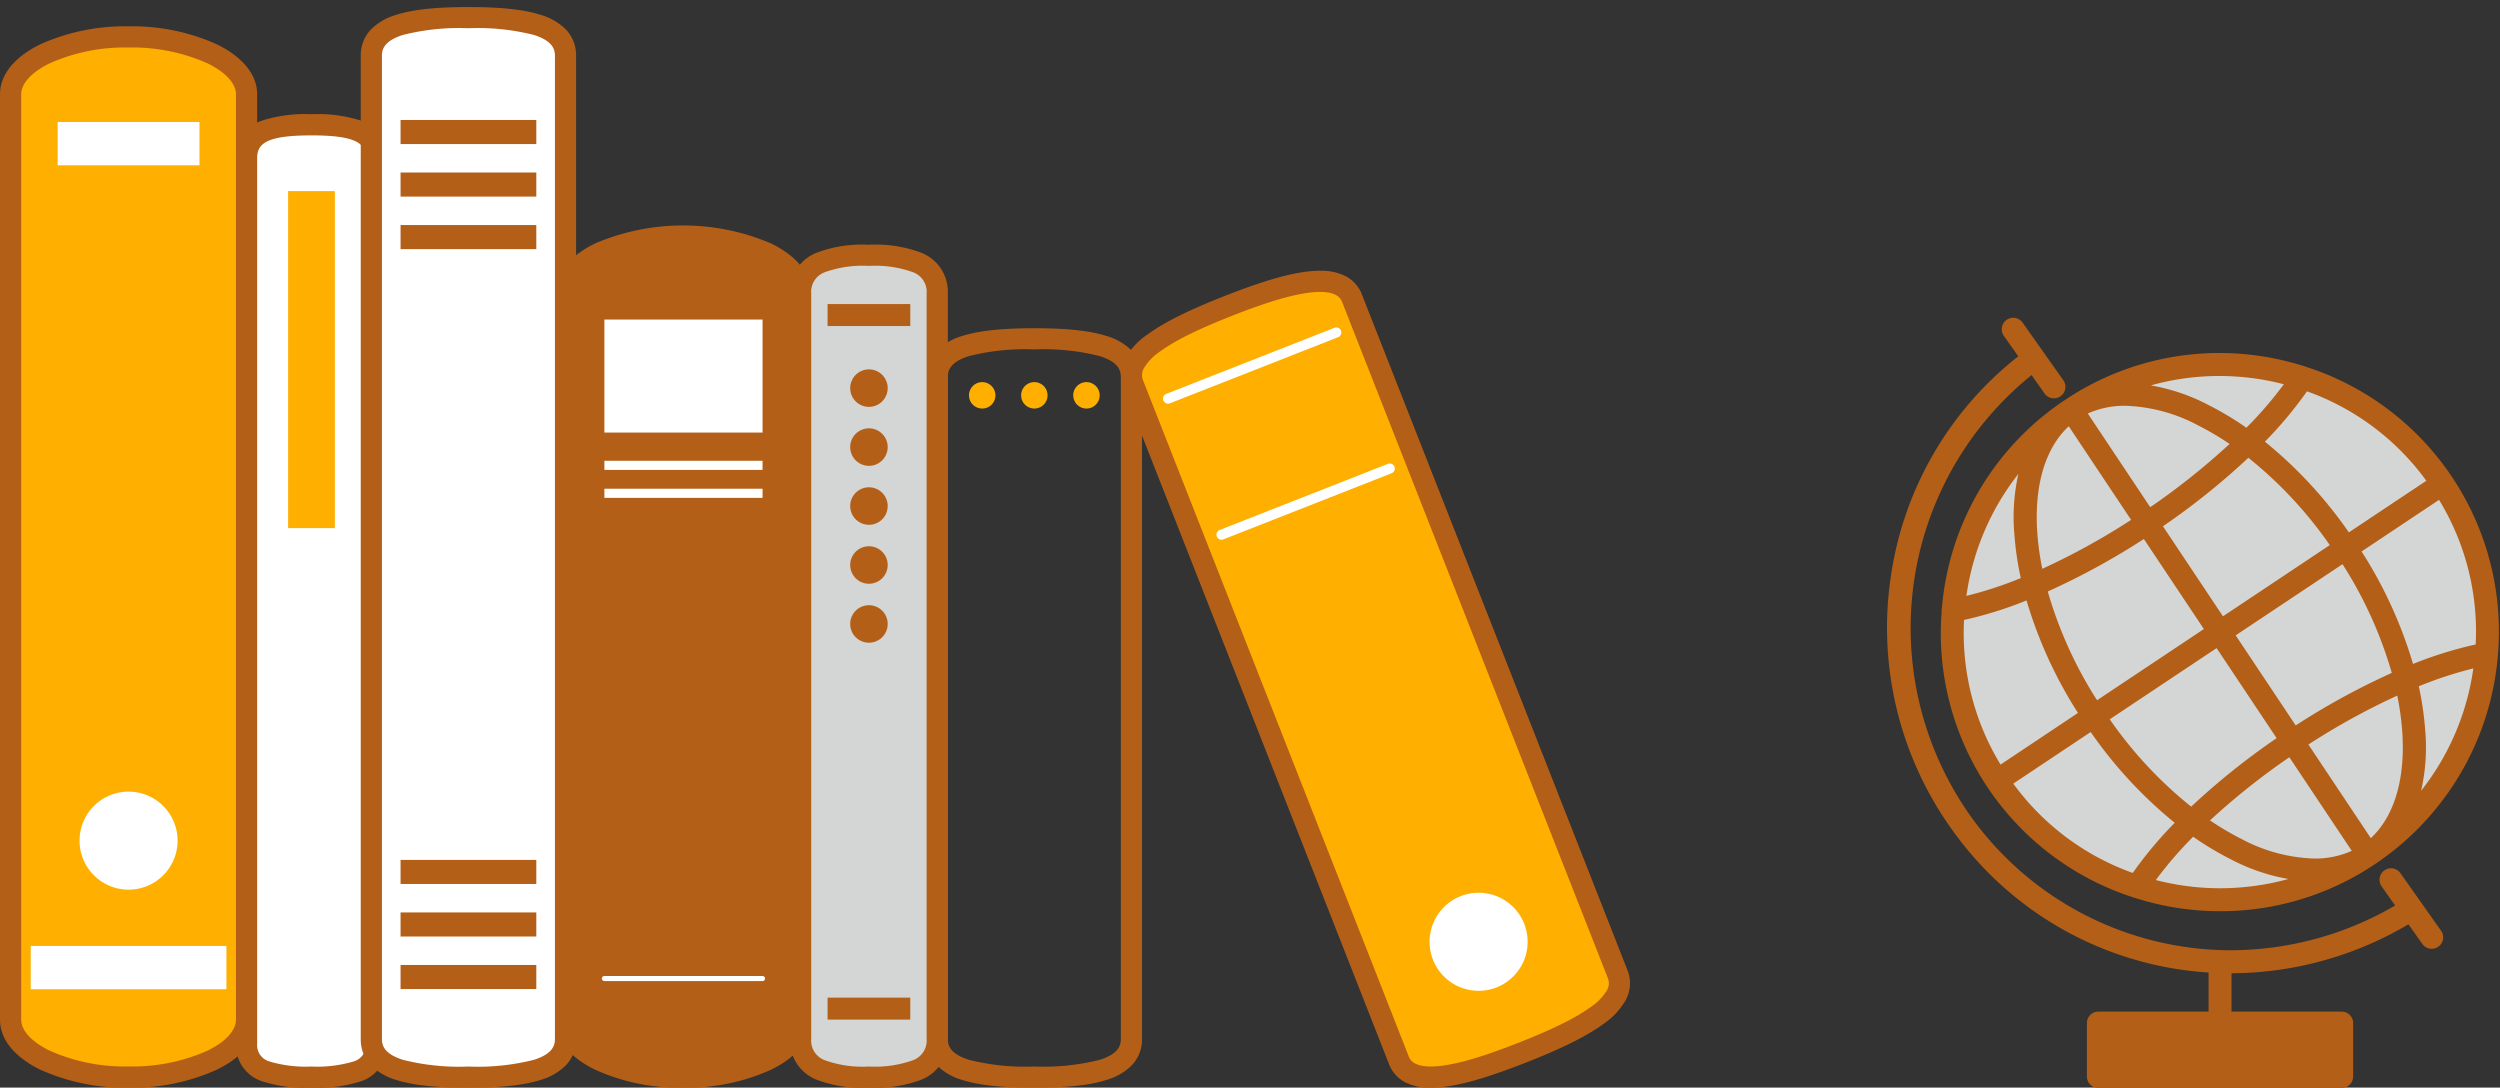
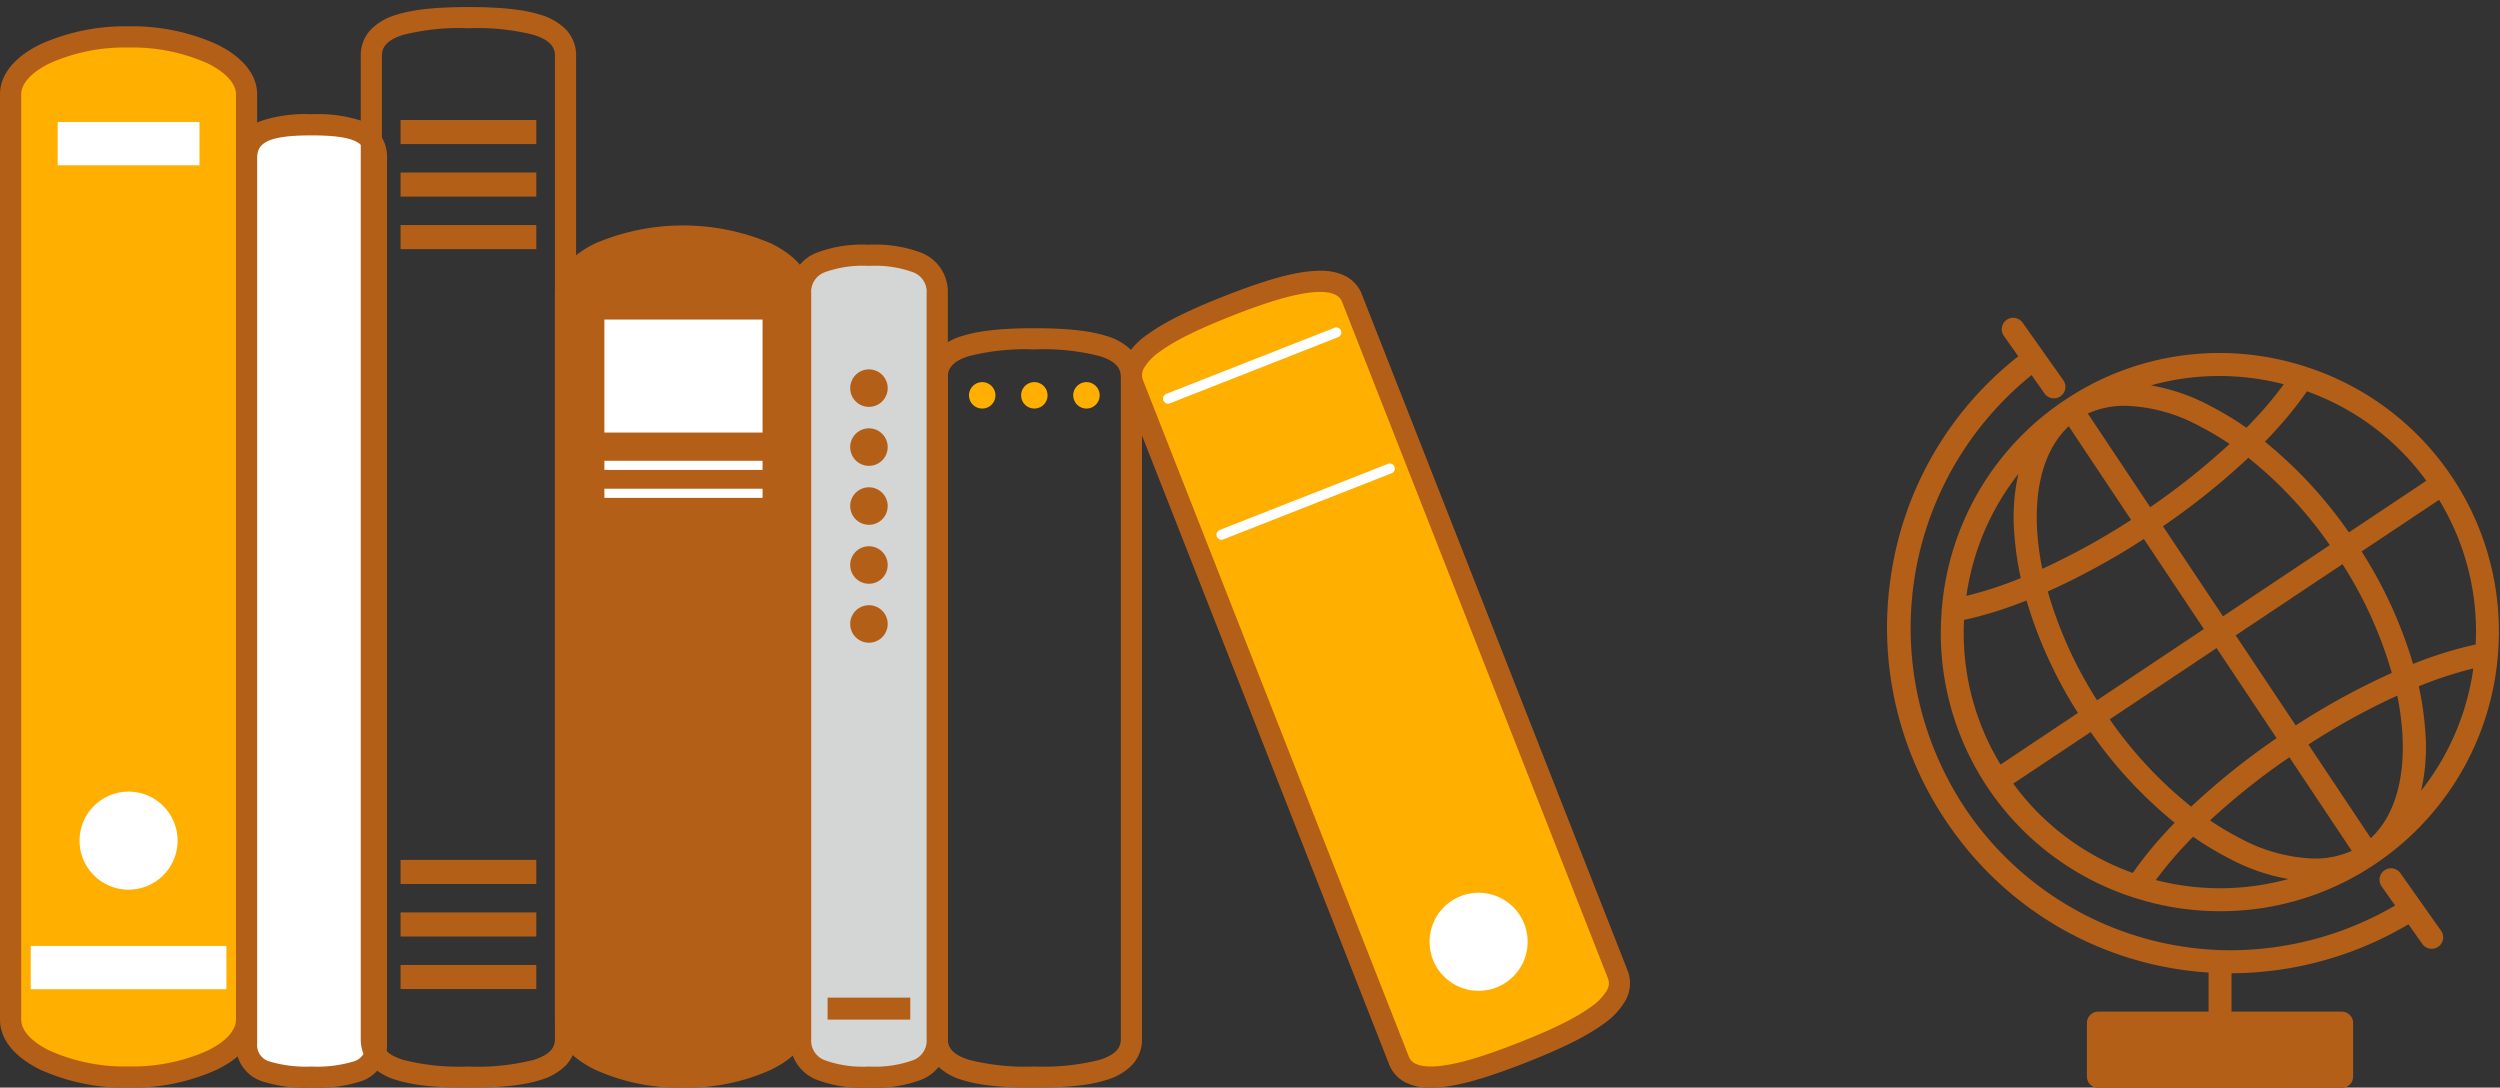
<svg xmlns="http://www.w3.org/2000/svg" width="354" height="154" viewBox="0 0 354 154">
  <rect x="0" y="0" width="354" height="154" fill="#333333" stroke="none" />
  <defs>
    <clipPath id="a">
      <rect width="354" height="154" transform="translate(80 58)" />
    </clipPath>
    <clipPath id="b">
      <rect width="86.641" height="109.056" fill="none" />
    </clipPath>
  </defs>
  <g transform="translate(-80 -58)" clip-path="url(#a)">
    <g transform="translate(9 10)">
      <g transform="translate(-342.041 -1706.409)">
        <path d="M22.393.357H0A.358.358,0,0,1-.358,0,.358.358,0,0,1,0-.357H22.393A.358.358,0,0,1,22.751,0,.358.358,0,0,1,22.393.357Z" transform="translate(498.622 1897.98)" fill="#fff" />
        <path d="M76.306,142.8V11.779c0-4.491-7.481-8.132-16.707-8.132s-16.706,3.64-16.706,8.132V142.8c0,4.492,7.479,8.133,16.706,8.133s16.707-3.64,16.707-8.133" transform="translate(371.648 1755.99)" fill="#ffaf00" />
        <path d="M59.6,152.437A29.184,29.184,0,0,1,47.129,149.9c-3.7-1.8-5.736-4.322-5.736-7.1V11.779c0-2.777,2.037-5.3,5.736-7.1A29.187,29.187,0,0,1,59.6,2.147,29.19,29.19,0,0,1,72.069,4.68c3.7,1.8,5.737,4.322,5.737,7.1V142.8c0,2.778-2.037,5.3-5.737,7.1A29.188,29.188,0,0,1,59.6,152.437Zm0-147.29a26.164,26.164,0,0,0-11.156,2.23c-2.573,1.253-4.049,2.857-4.049,4.4V142.8c0,1.545,1.476,3.15,4.049,4.4a26.161,26.161,0,0,0,11.156,2.23,26.165,26.165,0,0,0,11.157-2.23c2.574-1.253,4.05-2.857,4.05-4.4V11.779c0-1.544-1.476-3.149-4.05-4.4A26.167,26.167,0,0,0,59.6,5.147Z" transform="translate(371.648 1755.99)" fill="#b45f17" />
        <rect width="27.711" height="6.131" transform="translate(417.392 1888.355)" fill="#fff" />
        <rect width="20.082" height="6.133" transform="translate(421.206 1771.682)" fill="#fff" />
        <path d="M64.455,94.631a6.941,6.941,0,1,1-6.941-6.941,6.942,6.942,0,0,1,6.941,6.941" transform="translate(373.733 1778.813)" fill="#fff" />
        <path d="M236.555,128.969l-37.611-95.7c-1.642-4.181-8.91-2.3-17.465,1.058s-15.158,6.938-13.515,11.119l37.609,95.7c1.644,4.181,8.915,2.305,17.47-1.058s15.157-6.938,13.513-11.117" transform="translate(405.543 1763.381)" fill="#ffaf00" />
        <path d="M210.1,145.047h0a7.7,7.7,0,0,1-3.531-.723,4.856,4.856,0,0,1-2.391-2.631l-37.609-95.7a4.981,4.981,0,0,1,.289-4.284,10.361,10.361,0,0,1,3.156-3.342c2.317-1.692,5.787-3.42,10.918-5.437,6.275-2.465,10.436-3.564,13.492-3.564a7.694,7.694,0,0,1,3.529.723,4.852,4.852,0,0,1,2.389,2.631l37.611,95.7a4.98,4.98,0,0,1-.288,4.283,10.357,10.357,0,0,1-3.155,3.342c-2.318,1.693-5.787,3.421-10.918,5.437C217.319,143.948,213.158,145.047,210.1,145.047ZM194.421,32.363c-3.451,0-8.727,1.916-12.395,3.356-4.886,1.921-8.142,3.531-10.246,5.068a7.654,7.654,0,0,0-2.279,2.334,1.965,1.965,0,0,0-.142,1.772l37.609,95.7c.156.4.571,1.452,3.13,1.452,3.456,0,8.729-1.916,12.4-3.357,4.885-1.919,8.141-3.53,10.246-5.067a7.651,7.651,0,0,0,2.279-2.333,1.964,1.964,0,0,0,.142-1.771l-37.612-95.7C197.391,33.417,196.977,32.363,194.421,32.363Z" transform="translate(405.543 1763.381)" fill="#b45f17" />
        <path d="M0,10.076a.716.716,0,0,1-.666-.454.716.716,0,0,1,.4-.928L23.555-.666a.715.715,0,0,1,.928.4.716.716,0,0,1-.4.928L.262,10.026A.714.714,0,0,1,0,10.076Z" transform="translate(586.01 1820.758)" fill="#fff" />
        <path d="M0,10.076a.716.716,0,0,1-.666-.454.715.715,0,0,1,.4-.928L23.557-.666a.715.715,0,0,1,.928.4.715.715,0,0,1-.4.928L.262,10.026A.714.714,0,0,1,0,10.076Z" transform="translate(578.438 1801.491)" fill="#fff" />
        <path d="M214.314,103.355a6.942,6.942,0,1,1-9-3.922,6.938,6.938,0,0,1,9,3.922" transform="translate(414.559 1781.871)" fill="#fff" />
        <path d="M137.981,136.782V33.955c0-4.492-7.453-8.134-16.645-8.134s-16.647,3.642-16.647,8.134V136.782c0,4.492,7.454,8.133,16.647,8.133s16.645-3.64,16.645-8.133" transform="translate(388.43 1762.012)" fill="#b45f17" />
        <path d="M121.336,146.415a29,29,0,0,1-12.43-2.534c-3.687-1.8-5.718-4.322-5.718-7.1V33.955c0-2.777,2.031-5.3,5.718-7.1a31.739,31.739,0,0,1,24.858,0c3.686,1.8,5.717,4.323,5.717,7.1V136.782c0,2.777-2.03,5.3-5.717,7.1A29,29,0,0,1,121.336,146.415Zm0-119.094a25.976,25.976,0,0,0-11.113,2.23c-2.564,1.253-4.035,2.858-4.035,4.4V136.782c0,1.546,1.471,3.151,4.034,4.4a28.8,28.8,0,0,0,22.224,0c2.564-1.252,4.034-2.857,4.034-4.4V33.955c0-1.546-1.47-3.151-4.034-4.4A25.969,25.969,0,0,0,121.336,27.321Z" transform="translate(388.43 1762.012)" fill="#b45f17" />
        <rect width="22.393" height="16.001" transform="translate(498.623 1799.658)" fill="#fff" />
        <rect width="22.393" height="1.294" transform="translate(498.623 1819.655)" fill="#fff" />
        <rect width="22.393" height="1.294" transform="translate(498.623 1823.613)" fill="#fff" />
-         <path d="M22.393.357H0A.358.358,0,0,1-.358,0,.358.358,0,0,1,0-.357H22.393A.358.358,0,0,1,22.751,0,.358.358,0,0,1,22.393.357Z" transform="translate(498.622 1892.971)" fill="#fff" />
        <path d="M159.834,143.308c-4.6,0-7.838-.346-10.178-1.088a8.347,8.347,0,0,1-3.57-2.032,5.252,5.252,0,0,1-1.5-3.784V42.672a5.253,5.253,0,0,1,1.5-3.784,8.346,8.346,0,0,1,3.57-2.033c2.34-.743,5.574-1.088,10.178-1.088s7.837.346,10.177,1.088a8.346,8.346,0,0,1,3.57,2.033,5.253,5.253,0,0,1,1.5,3.784V136.4a5.252,5.252,0,0,1-1.5,3.784,8.347,8.347,0,0,1-3.57,2.032C167.671,142.962,164.437,143.308,159.834,143.308Zm0-104.541a32.352,32.352,0,0,0-9.27.948c-2.643.839-2.982,2.021-2.982,2.958V136.4c0,.936.339,2.118,2.981,2.956a32.357,32.357,0,0,0,9.27.948,32.351,32.351,0,0,0,9.269-.948c2.642-.839,2.981-2.02,2.981-2.956V42.672c0-.936-.339-2.119-2.981-2.958A32.345,32.345,0,0,0,159.834,38.767Z" transform="translate(399.67 1765.12)" fill="#b45f17" />
        <path d="M159.166,43.958a1.87,1.87,0,1,1-1.871-1.87,1.871,1.871,0,0,1,1.871,1.87" transform="translate(402.207 1766.43)" fill="#ffaf00" />
        <path d="M153.363,43.958a1.871,1.871,0,1,1-1.873-1.87,1.874,1.874,0,0,1,1.873,1.87" transform="translate(400.631 1766.43)" fill="#ffaf00" />
        <path d="M164.971,43.958a1.871,1.871,0,1,1-1.873-1.87,1.874,1.874,0,0,1,1.873,1.87" transform="translate(403.783 1766.43)" fill="#ffaf00" />
        <path d="M87.561,143.552V18.161c0-4.12-4.117-4.729-9.2-4.729s-9.195.609-9.195,4.729V143.552c0,4.119,4.117,4.729,9.195,4.729s9.2-.61,9.2-4.729" transform="translate(378.784 1758.647)" fill="#fff" />
        <path d="M78.365,149.781a20.014,20.014,0,0,1-7.06-.928,5.376,5.376,0,0,1-3.635-5.3V18.161a5.376,5.376,0,0,1,3.635-5.3,20.021,20.021,0,0,1,7.06-.927,20.027,20.027,0,0,1,7.061.927,5.376,5.376,0,0,1,3.635,5.3V143.552a5.376,5.376,0,0,1-3.635,5.3A20.019,20.019,0,0,1,78.365,149.781Zm0-134.849c-6.436,0-7.695,1.184-7.695,3.229V143.552a2.4,2.4,0,0,0,1.752,2.517,17.917,17.917,0,0,0,5.943.712,17.923,17.923,0,0,0,5.944-.712,2.4,2.4,0,0,0,1.752-2.517V18.161C86.061,16.116,84.8,14.932,78.365,14.932Z" transform="translate(378.784 1758.647)" fill="#b45f17" />
-         <rect width="6.618" height="47.722" transform="translate(453.84 1781.468)" fill="#ffaf00" />
-         <path d="M110.562,146.117V6.905c0-4.492-6.157-5.4-13.749-5.4s-13.751.912-13.751,5.4V146.117c0,4.491,6.157,5.4,13.751,5.4s13.749-.913,13.749-5.4" transform="translate(382.557 1755.408)" fill="#fff" />
        <path d="M96.813,153.021c-4.6,0-7.837-.346-10.177-1.088a8.347,8.347,0,0,1-3.57-2.032,5.252,5.252,0,0,1-1.5-3.784V6.905a5.253,5.253,0,0,1,1.5-3.784,8.345,8.345,0,0,1,3.57-2.032C88.975.347,92.209,0,96.813,0s7.837.346,10.175,1.088a8.345,8.345,0,0,1,3.57,2.032,5.253,5.253,0,0,1,1.5,3.784V146.117a5.252,5.252,0,0,1-1.5,3.784,8.346,8.346,0,0,1-3.57,2.032C104.649,152.675,101.415,153.021,96.813,153.021ZM96.813,3a32.36,32.36,0,0,0-9.269.947c-2.642.838-2.981,2.021-2.981,2.957V146.117c0,.936.339,2.118,2.981,2.956a32.351,32.351,0,0,0,9.269.948,32.344,32.344,0,0,0,9.268-.948c2.642-.839,2.981-2.02,2.981-2.956V6.905c0-.936-.339-2.119-2.981-2.957A32.354,32.354,0,0,0,96.813,3Z" transform="translate(382.557 1755.408)" fill="#b45f17" />
        <rect width="19.222" height="3.409" transform="translate(469.76 1771.399)" fill="#b45f17" />
        <rect width="19.222" height="3.409" transform="translate(469.76 1778.838)" fill="#b45f17" />
        <rect width="19.222" height="3.409" transform="translate(469.76 1786.276)" fill="#b45f17" />
        <rect width="19.222" height="3.409" transform="translate(469.76 1876.172)" fill="#b45f17" />
        <rect width="19.222" height="3.409" transform="translate(469.76 1883.61)" fill="#b45f17" />
        <rect width="19.222" height="3.408" transform="translate(469.76 1891.049)" fill="#b45f17" />
        <path d="M150.213,138.929V33.372c0-4.492-4.328-5.4-9.67-5.4s-9.671.912-9.671,5.4V138.929c0,4.491,4.328,5.4,9.671,5.4s9.67-.913,9.67-5.4" transform="translate(395.539 1762.595)" fill="#d4d5d5" />
        <path d="M140.542,145.833a18.387,18.387,0,0,1-7.456-1.151,5.946,5.946,0,0,1-3.715-5.753V33.372a5.946,5.946,0,0,1,3.715-5.754,18.391,18.391,0,0,1,7.456-1.15A18.386,18.386,0,0,1,148,27.618a5.946,5.946,0,0,1,3.715,5.754V138.929A5.946,5.946,0,0,1,148,144.683,18.382,18.382,0,0,1,140.542,145.833Zm0-116.366a15.756,15.756,0,0,0-6.223.885,2.951,2.951,0,0,0-1.949,3.019V138.929a2.951,2.951,0,0,0,1.949,3.019,15.752,15.752,0,0,0,6.222.885,15.974,15.974,0,0,0,6.221-.885,2.951,2.951,0,0,0,1.949-3.019V33.372a2.951,2.951,0,0,0-1.949-3.019A15.752,15.752,0,0,0,140.542,29.468Z" transform="translate(395.539 1762.595)" fill="#b45f17" />
        <path d="M141.7,43.324a2.654,2.654,0,1,1-2.652-2.654,2.654,2.654,0,0,1,2.652,2.654" transform="translate(397.038 1766.044)" fill="#b45f17" />
        <path d="M141.7,49.89a2.654,2.654,0,1,1-2.652-2.654A2.654,2.654,0,0,1,141.7,49.89" transform="translate(397.038 1767.827)" fill="#b45f17" />
        <path d="M141.7,56.455a2.654,2.654,0,1,1-2.652-2.654,2.654,2.654,0,0,1,2.652,2.654" transform="translate(397.038 1769.61)" fill="#b45f17" />
        <path d="M141.7,63.021a2.654,2.654,0,1,1-2.652-2.654,2.653,2.653,0,0,1,2.652,2.654" transform="translate(397.038 1771.393)" fill="#b45f17" />
        <path d="M141.7,69.584a2.654,2.654,0,1,1-2.652-2.652,2.654,2.654,0,0,1,2.652,2.652" transform="translate(397.038 1773.176)" fill="#b45f17" />
-         <rect width="11.712" height="3.112" transform="translate(530.225 1797.464)" fill="#b45f17" />
        <rect width="11.712" height="3.112" transform="translate(530.225 1895.674)" fill="#b45f17" />
      </g>
      <g transform="translate(-711.5 -413.84)">
        <g transform="translate(1049.701 506.84)">
          <g transform="translate(0 0)" clip-path="url(#b)">
-             <path d="M39.4,6.031A38.241,38.241,0,1,0,77.54,44.376v-.1A38.191,38.191,0,0,0,39.4,6.031" transform="translate(7.994 0.287)" fill="#d4d5d5" />
            <rect width="36.306" height="9.351" transform="translate(28.908 98.992)" fill="#b45f17" />
            <path d="M39.589,83.8A39.16,39.16,0,0,0,61.322,77.24l.109-.069a1.313,1.313,0,0,0,.141-.1A39.483,39.483,0,0,0,78.254,52.044a40.158,40.158,0,0,0,.63-4.52,1.29,1.29,0,0,0,.01-.152A39.363,39.363,0,0,0,51.778,6.735a.968.968,0,0,0-.13-.043,40.286,40.286,0,0,0-4.393-1.151,39.271,39.271,0,0,0-29.56,5.793l-.241.159A39.272,39.272,0,0,0,.154,40.869a1.246,1.246,0,0,0-.039.5A39.307,39.307,0,0,0,27.178,81.821a1.226,1.226,0,0,0,.346.108A39.534,39.534,0,0,0,39.557,83.8Zm9.624-4.56a36.3,36.3,0,0,1-18.772.148,55.527,55.527,0,0,1,5.289-6.133,43.569,43.569,0,0,0,5.3,3.181,27.66,27.66,0,0,0,8.179,2.8M33.118,71.282a56.6,56.6,0,0,0-5.942,7.1A35.857,35.857,0,0,1,10.259,65.736L21.221,58.43a62.163,62.163,0,0,0,11.9,12.852m25.068,3.972a12.7,12.7,0,0,1-5.32,1.092A23.4,23.4,0,0,1,42.5,73.533a40.028,40.028,0,0,1-4.384-2.591A98.8,98.8,0,0,1,49.351,62Zm6.445-21.986a39.944,39.944,0,0,1,.7,5.045c.475,6.695-1.1,12.04-4.45,15.141L52.048,60.2a99.045,99.045,0,0,1,12.583-6.929M47.549,59.295a101.827,101.827,0,0,0-12.1,9.7,58.631,58.631,0,0,1-11.53-12.365L39.05,46.545Zm27.519-7.889a36.06,36.06,0,0,1-7.06,15.339,27.646,27.646,0,0,0,.57-8.676,43.1,43.1,0,0,0-.9-6.117,55.459,55.459,0,0,1,7.72-2.527c-.1.711-.208,1.364-.331,1.98ZM8.457,63.038A35.842,35.842,0,0,1,3.287,42.559,56.436,56.436,0,0,0,12.135,39.8a62.194,62.194,0,0,0,7.284,15.926Zm55.4-12.98a101.712,101.712,0,0,0-13.605,7.435l-8.5-12.751L56.878,34.66a58.665,58.665,0,0,1,6.979,15.4M22.121,53.929a58.674,58.674,0,0,1-6.978-15.4,101.807,101.807,0,0,0,13.605-7.433l8.5,12.75Zm53.611-7.9a56.671,56.671,0,0,0-8.868,2.759,62.117,62.117,0,0,0-7.282-15.926l10.965-7.308a35.731,35.731,0,0,1,5.186,20.474m-35.78-3.984-8.5-12.75a101.743,101.743,0,0,0,12.095-9.7A58.65,58.65,0,0,1,55.077,31.958ZM11.321,36.631a55.268,55.268,0,0,1-7.7,2.521,36.12,36.12,0,0,1,7.365-17.279,27.651,27.651,0,0,0-.563,8.642,43.153,43.153,0,0,0,.9,6.116M26.946,28.39a99.033,99.033,0,0,1-12.581,6.93,40.026,40.026,0,0,1-.7-5.045c-.475-6.695,1.1-12.041,4.449-15.142ZM57.78,30.159A62.127,62.127,0,0,0,45.888,17.314a56.572,56.572,0,0,0,5.959-7.128,35.724,35.724,0,0,1,16.9,12.664ZM40.888,17.636a98.691,98.691,0,0,1-11.239,8.952L20.812,13.327a12.679,12.679,0,0,1,5.325-1.094A23.4,23.4,0,0,1,36.5,15.046a40.338,40.338,0,0,1,4.385,2.591m7.684-8.449a55.328,55.328,0,0,1-5.3,6.153,43.509,43.509,0,0,0-5.308-3.185A27.645,27.645,0,0,0,29.74,9.347a35.777,35.777,0,0,1,9.684-1.332,36.691,36.691,0,0,1,7.19.717l.053.01c.6.119,1.225.267,1.9.445" transform="translate(7.62 0.226)" fill="#b45f17" />
            <path d="M71.914,109.056a1.625,1.625,0,0,0,1.623-1.624V99.868a1.626,1.626,0,0,0-1.622-1.624h-15.6V92.813a49.551,49.551,0,0,0,25.053-6.934l1.965,2.783a1.63,1.63,0,0,0,1.328.687,1.623,1.623,0,0,0,1.326-2.559l-5.761-8.155a1.627,1.627,0,0,0-1.328-.687,1.608,1.608,0,0,0-.934.3,1.627,1.627,0,0,0-.392,2.263l1.913,2.709A46.323,46.323,0,0,1,56.2,89.557a45.343,45.343,0,0,1-36.327-18.3A46.023,46.023,0,0,1,28.005,8.112l1.838,2.605a1.624,1.624,0,0,0,2.927-.661A1.608,1.608,0,0,0,32.5,8.844L26.736.688a1.625,1.625,0,0,0-2.929.66,1.61,1.61,0,0,0,.273,1.213l2.042,2.893A48.437,48.437,0,0,0,8.05,36.81l-.085.6h0a49.046,49.046,0,0,0,9.3,35.788,48.231,48.231,0,0,0,35.8,19.51v5.534h-15.6a1.625,1.625,0,0,0-1.625,1.624v7.567a1.625,1.625,0,0,0,1.625,1.624Zm-32.825-7.568h31.2V105.8h-31.2Z" transform="translate(-7.534 0)" fill="#b45f17" />
          </g>
        </g>
      </g>
    </g>
  </g>
</svg>